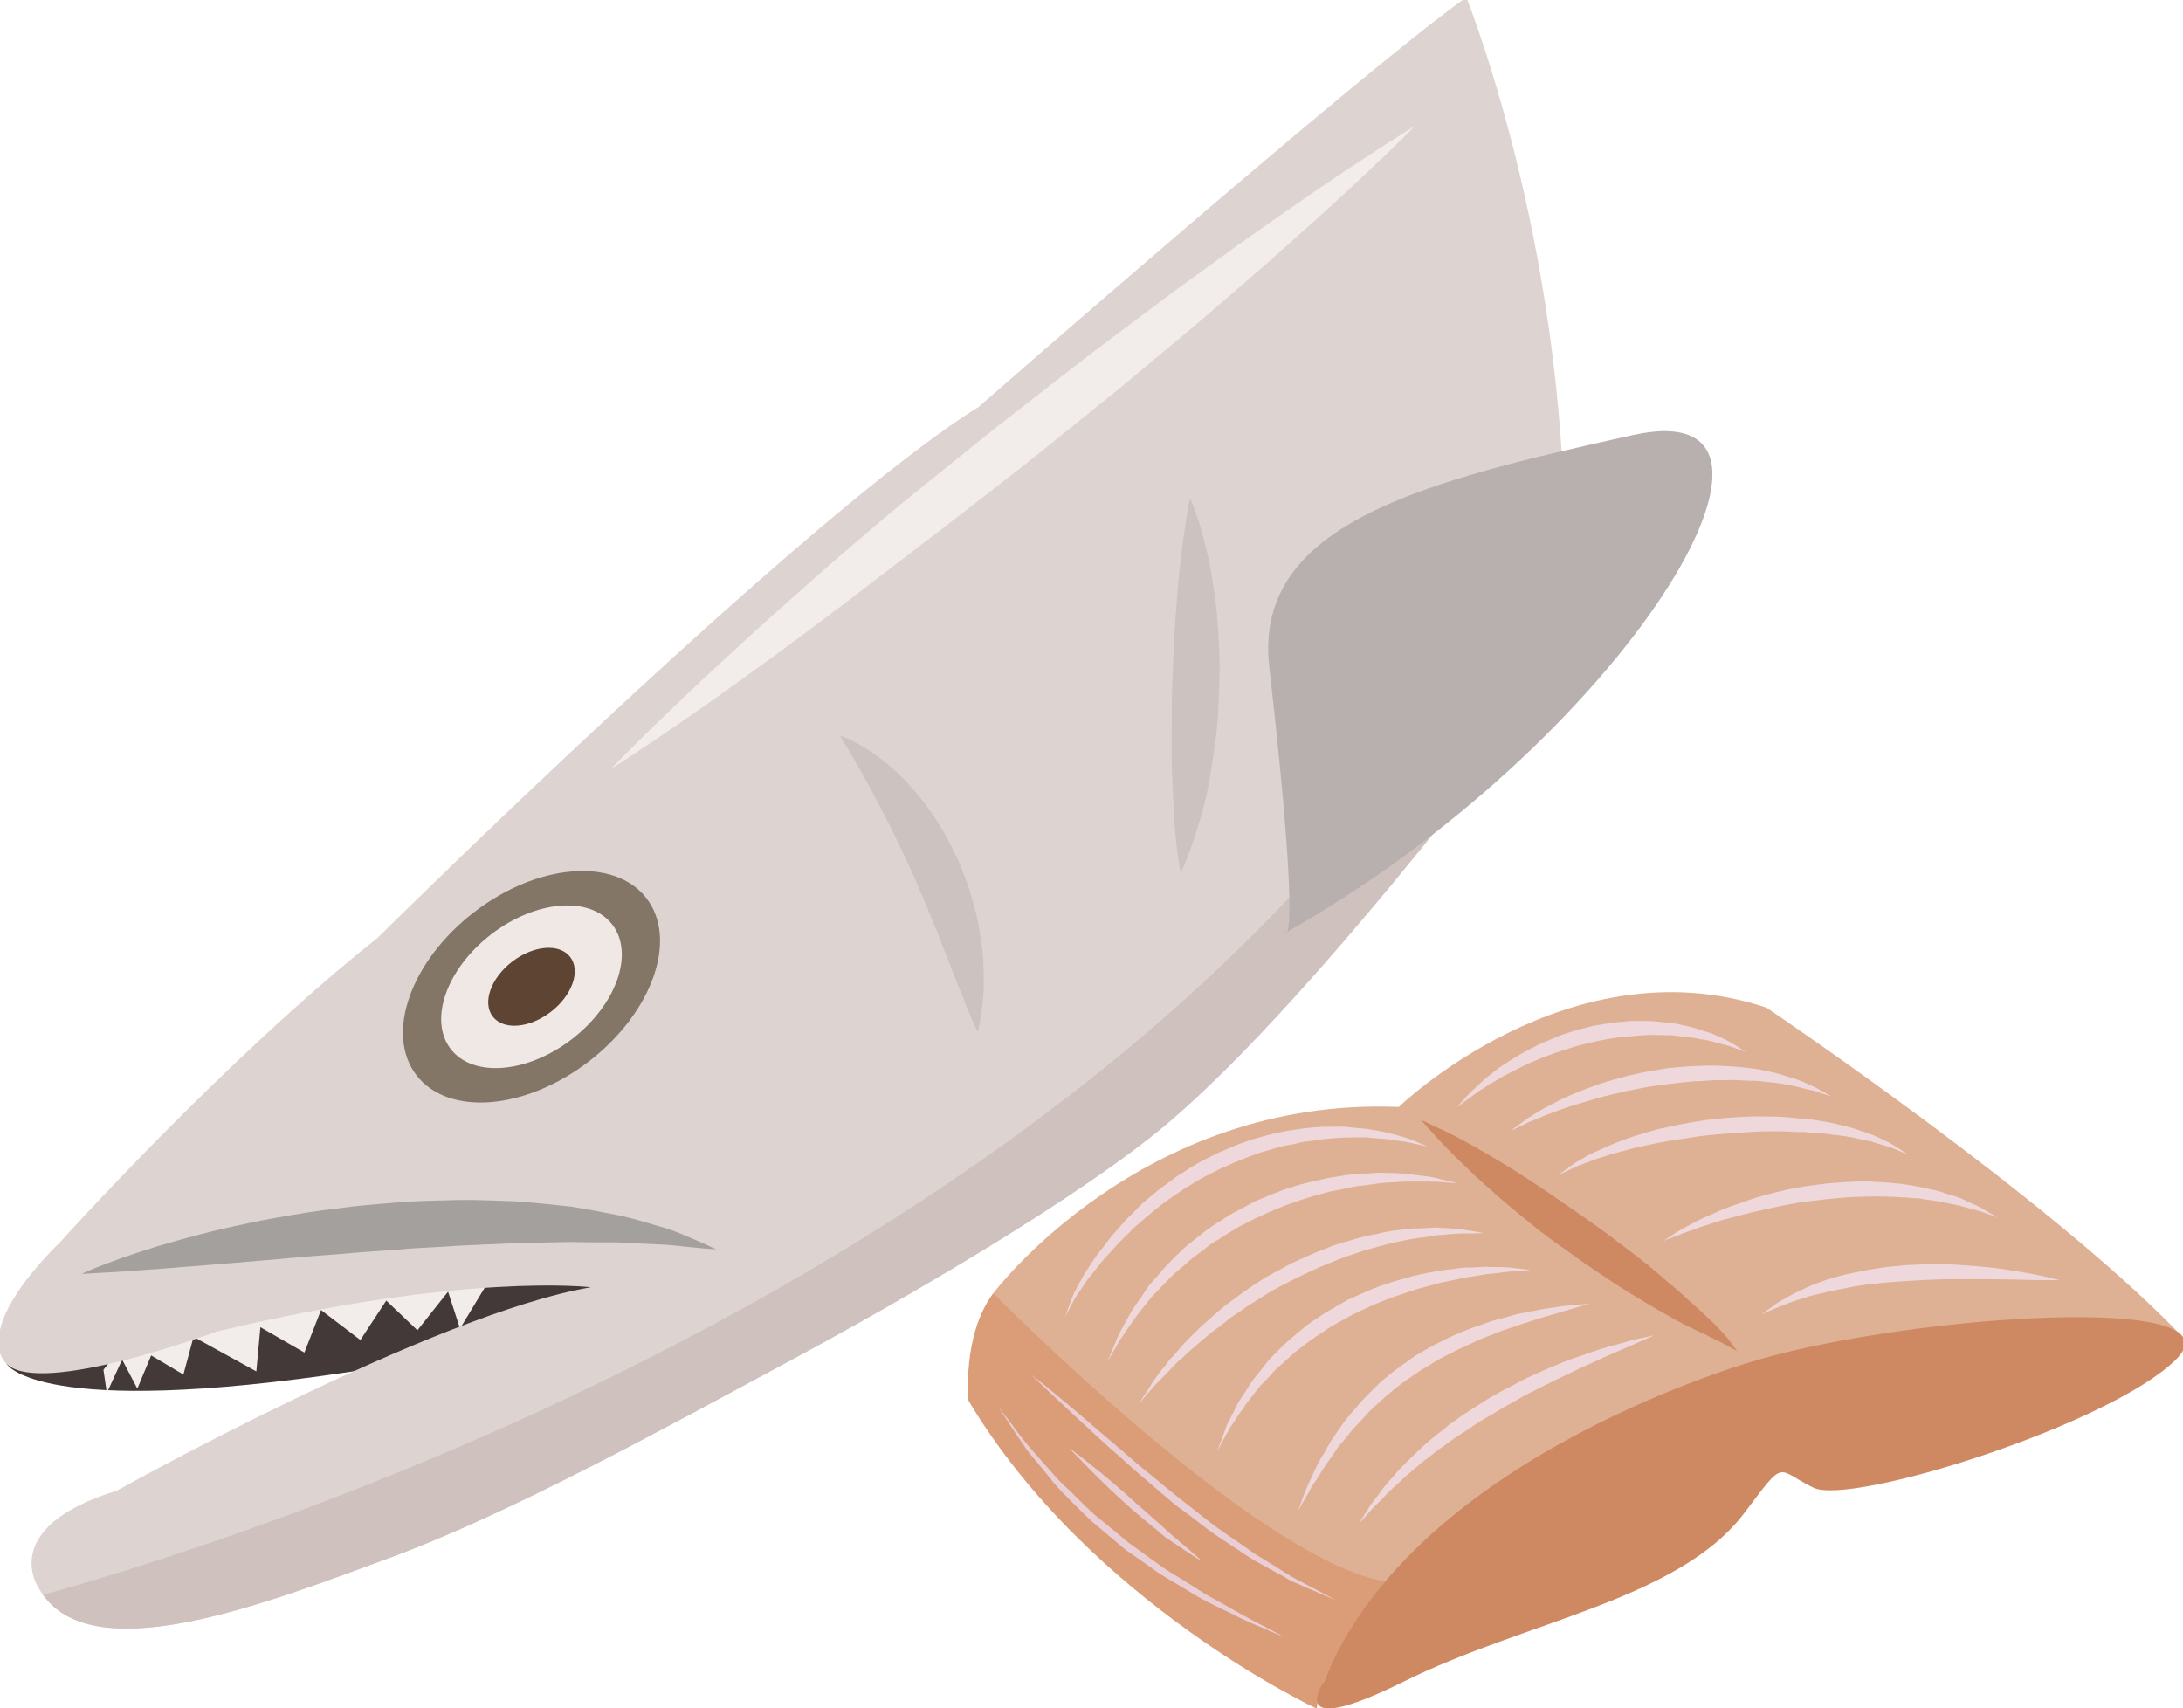
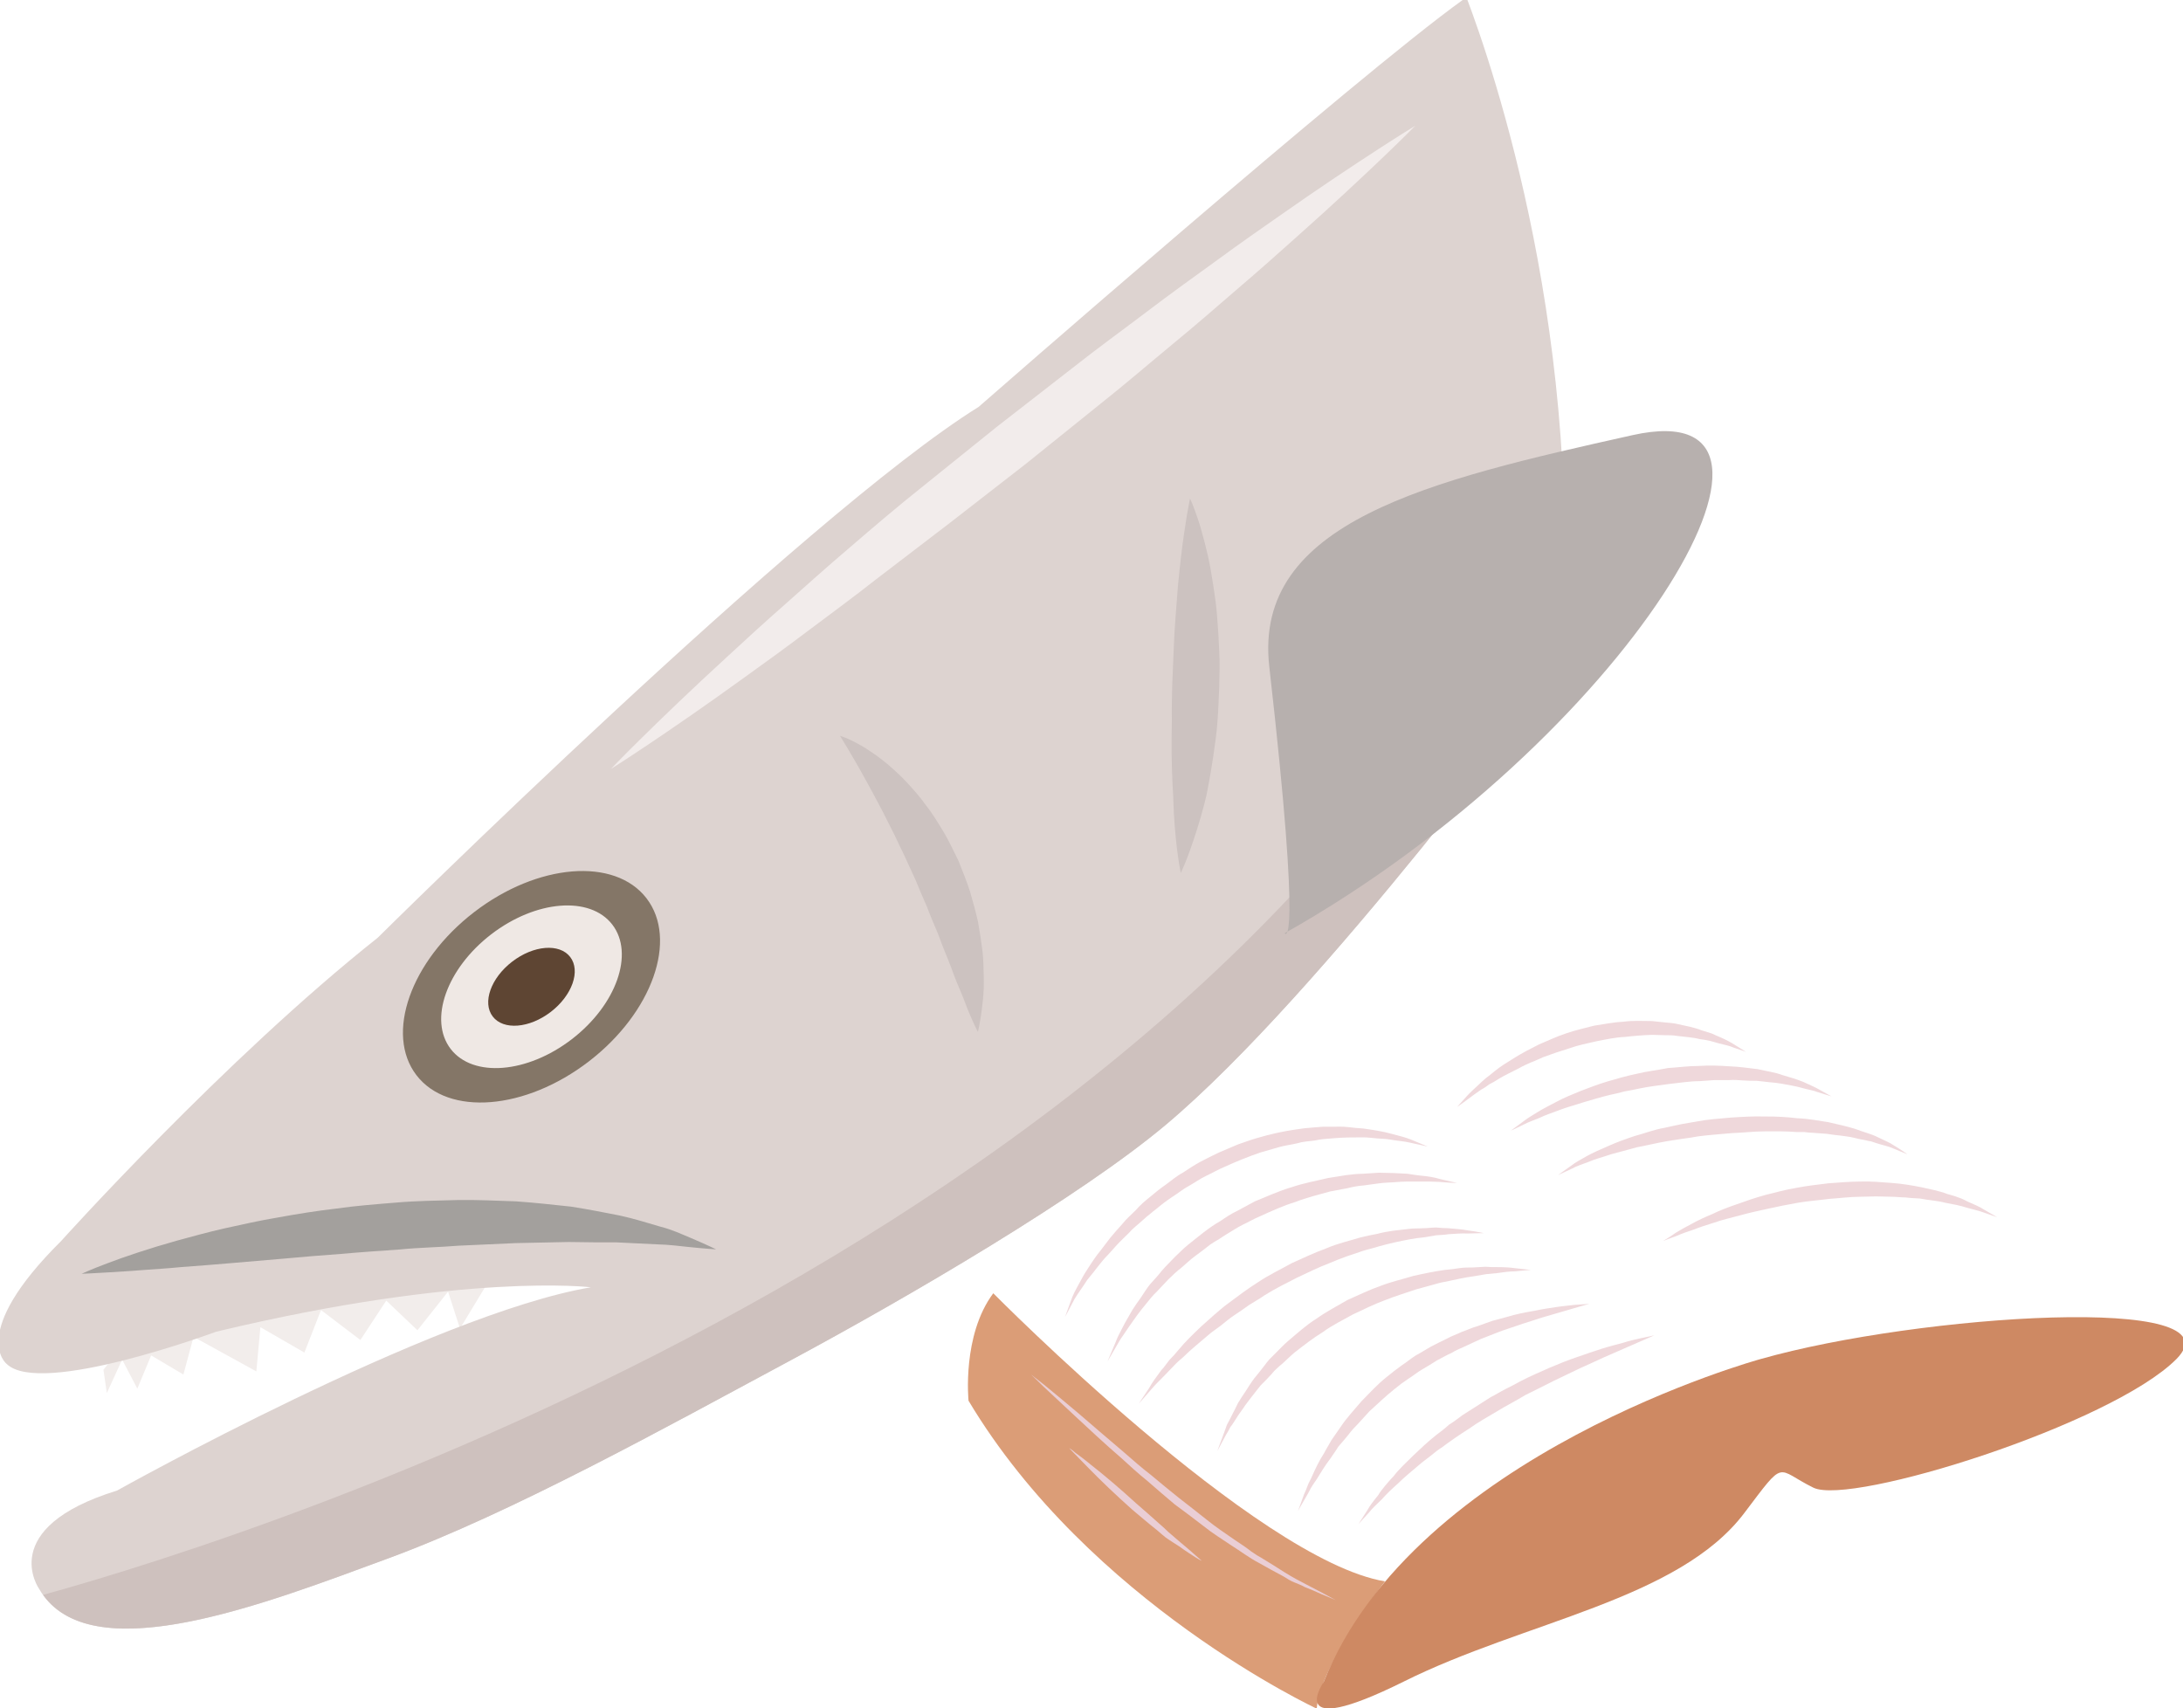
<svg xmlns="http://www.w3.org/2000/svg" xmlns:ns1="http://sodipodi.sourceforge.net/DTD/sodipodi-0.dtd" xmlns:ns2="http://www.inkscape.org/namespaces/inkscape" width="862.568mm" height="675.016mm" viewBox="0 0 862.568 675.016" version="1.1" id="svg8" ns1:docname="Hejk filet uzený.svg" ns2:version="0.92.4 (5da689c313, 2019-01-14)">
  <defs id="defs2">
    <style type="text/css" id="style2">
    .fil1 {fill:#DB9D77;fill-rule:nonzero}
    .fil16 {fill:#06001D;fill-rule:nonzero}
    .fil8 {fill:#2B1A08;fill-rule:nonzero}
    .fil5 {fill:#3A2611;fill-rule:nonzero}
    .fil19 {fill:#3D2513;fill-rule:nonzero}
    .fil17 {fill:#44291F;fill-rule:nonzero}
    .fil22 {fill:#442E1D;fill-rule:nonzero}
    .fil11 {fill:#493116;fill-rule:nonzero}
    .fil18 {fill:#49372B;fill-rule:nonzero}
    .fil12 {fill:#6D502B;fill-rule:nonzero}
    .fil13 {fill:#704F33;fill-rule:nonzero}
    .fil20 {fill:#70533A;fill-rule:nonzero}
    .fil7 {fill:#7C726B;fill-rule:nonzero}
    .fil9 {fill:#9B7F31;fill-rule:nonzero}
    .fil6 {fill:#9E9188;fill-rule:nonzero}
    .fil15 {fill:#A69186;fill-rule:nonzero}
    .fil21 {fill:#BAAEA6;fill-rule:nonzero}
    .fil10 {fill:#C1A54C;fill-rule:nonzero}
    .fil14 {fill:#CCBBB4;fill-rule:nonzero}
    .fil2 {fill:#CE8963;fill-rule:nonzero}
    .fil0 {fill:#DEB194;fill-rule:nonzero}
    .fil4 {fill:#EACED5;fill-rule:nonzero}
    .fil3 {fill:#EFD8DB;fill-rule:nonzero}
   </style>
    <style type="text/css" id="style2-6">
    .fil2 {fill:#B45E67;fill-rule:nonzero}
    .fil1 {fill:#D2ADB4;fill-rule:nonzero}
    .fil4 {fill:#EACED5;fill-rule:nonzero}
    .fil0 {fill:#EDC3C5;fill-rule:nonzero}
    .fil3 {fill:#EFD8DB;fill-rule:nonzero}
   </style>
    <style type="text/css" id="style2-7">
    .fil1 {fill:#DB9D77;fill-rule:nonzero}
    .fil12 {fill:#100F1C;fill-rule:nonzero}
    .fil23 {fill:#2E293F;fill-rule:nonzero}
    .fil11 {fill:#3F2E32;fill-rule:nonzero}
    .fil17 {fill:#494854;fill-rule:nonzero}
    .fil13 {fill:#4C454D;fill-rule:nonzero}
    .fil14 {fill:#514B60;fill-rule:nonzero}
    .fil10 {fill:#65595B;fill-rule:nonzero}
    .fil16 {fill:#6A7B93;fill-rule:nonzero}
    .fil24 {fill:#72695B;fill-rule:nonzero}
    .fil20 {fill:#8D9B9E;fill-rule:nonzero}
    .fil7 {fill:#8E8B94;fill-rule:nonzero}
    .fil21 {fill:#8E97A5;fill-rule:nonzero}
    .fil15 {fill:#B3BED0;fill-rule:nonzero}
    .fil18 {fill:#B8B5B0;fill-rule:nonzero}
    .fil8 {fill:#CAC9C4;fill-rule:nonzero}
    .fil6 {fill:#CACDD2;fill-rule:nonzero}
    .fil2 {fill:#CE8963;fill-rule:nonzero}
    .fil5 {fill:#D9DDDE;fill-rule:nonzero}
    .fil0 {fill:#DEB194;fill-rule:nonzero}
    .fil9 {fill:#E4E0DD;fill-rule:nonzero}
    .fil19 {fill:#E8E7E2;fill-rule:nonzero}
    .fil4 {fill:#EACED5;fill-rule:nonzero}
    .fil3 {fill:#EFD8DB;fill-rule:nonzero}
    .fil22 {fill:#F2EFED;fill-rule:nonzero}
   </style>
    <style type="text/css" id="style2-5">
    .fil1 {fill:#DB9D77;fill-rule:nonzero}
    .fil18 {fill:#33190E;fill-rule:nonzero}
    .fil10 {fill:#382515;fill-rule:nonzero}
    .fil9 {fill:#3D2718;fill-rule:nonzero}
    .fil16 {fill:#47362A;fill-rule:nonzero}
    .fil6 {fill:#5D3A27;fill-rule:nonzero}
    .fil7 {fill:#715236;fill-rule:nonzero}
    .fil14 {fill:#715E4F;fill-rule:nonzero}
    .fil5 {fill:#7D5B40;fill-rule:nonzero}
    .fil8 {fill:#8E7661;fill-rule:nonzero}
    .fil12 {fill:#968174;fill-rule:nonzero}
    .fil15 {fill:#B79F8F;fill-rule:nonzero}
    .fil17 {fill:#BC9F88;fill-rule:nonzero}
    .fil13 {fill:#BF7F4F;fill-rule:nonzero}
    .fil11 {fill:#C4B4A9;fill-rule:nonzero}
    .fil2 {fill:#CE8963;fill-rule:nonzero}
    .fil0 {fill:#DEB194;fill-rule:nonzero}
    .fil4 {fill:#EACED5;fill-rule:nonzero}
    .fil3 {fill:#EFD8DB;fill-rule:nonzero}
    .fil20 {fill:#382515;}
    .fil19 {fill:#B09C8B;}
   </style>
    <style type="text/css" id="style2-4">
    .fil1 {fill:#DB9D77;fill-rule:nonzero}
    .fil18 {fill:#33190E;fill-rule:nonzero}
    .fil10 {fill:#382515;fill-rule:nonzero}
    .fil9 {fill:#3D2718;fill-rule:nonzero}
    .fil16 {fill:#47362A;fill-rule:nonzero}
    .fil6 {fill:#5D3A27;fill-rule:nonzero}
    .fil7 {fill:#715236;fill-rule:nonzero}
    .fil14 {fill:#715E4F;fill-rule:nonzero}
    .fil5 {fill:#7D5B40;fill-rule:nonzero}
    .fil8 {fill:#8E7661;fill-rule:nonzero}
    .fil12 {fill:#968174;fill-rule:nonzero}
    .fil15 {fill:#B79F8F;fill-rule:nonzero}
    .fil17 {fill:#BC9F88;fill-rule:nonzero}
    .fil13 {fill:#BF7F4F;fill-rule:nonzero}
    .fil11 {fill:#C4B4A9;fill-rule:nonzero}
    .fil2 {fill:#CE8963;fill-rule:nonzero}
    .fil0 {fill:#DEB194;fill-rule:nonzero}
    .fil4 {fill:#EACED5;fill-rule:nonzero}
    .fil3 {fill:#EFD8DB;fill-rule:nonzero}
    .fil20 {fill:#382515;}
    .fil19 {fill:#B09C8B;}
   </style>
    <style type="text/css" id="style2-1">
    .fil1 {fill:#DB9D77;fill-rule:nonzero}
    .fil12 {fill:#1B1B1B;fill-rule:nonzero}
    .fil10 {fill:#282622;fill-rule:nonzero}
    .fil17 {fill:#493321;fill-rule:nonzero}
    .fil14 {fill:#493522;fill-rule:nonzero}
    .fil11 {fill:#4C3625;fill-rule:nonzero}
    .fil9 {fill:#604833;fill-rule:nonzero}
    .fil19 {fill:#63472E;fill-rule:nonzero}
    .fil13 {fill:#6D523A;fill-rule:nonzero}
    .fil18 {fill:#7F5C3C;fill-rule:nonzero}
    .fil8 {fill:#856B50;fill-rule:nonzero}
    .fil16 {fill:#8C6641;fill-rule:nonzero}
    .fil5 {fill:#9B744E;fill-rule:nonzero}
    .fil6 {fill:#A88158;fill-rule:nonzero}
    .fil7 {fill:#B88F63;fill-rule:nonzero}
    .fil15 {fill:#C1A085;fill-rule:nonzero}
    .fil2 {fill:#CE8963;fill-rule:nonzero}
    .fil0 {fill:#DEB194;fill-rule:nonzero}
    .fil4 {fill:#EACED5;fill-rule:nonzero}
    .fil3 {fill:#EFD8DB;fill-rule:nonzero}
    .fil20 {fill:#FEFEFE;}
    .fil21 {fill:#FEFEFE;}
   </style>
    <style type="text/css" id="style2-41">
    .fil1 {fill:#DB9D77;fill-rule:nonzero}
    .fil13 {fill:#231414;fill-rule:nonzero}
    .fil15 {fill:#2D0C15;fill-rule:nonzero}
    .fil12 {fill:#2D100B;fill-rule:nonzero}
    .fil9 {fill:#3D2A2A;fill-rule:nonzero}
    .fil8 {fill:#515153;fill-rule:nonzero}
    .fil17 {fill:#897E72;fill-rule:nonzero}
    .fil18 {fill:#9E9078;fill-rule:nonzero}
    .fil6 {fill:#C8C2B6;fill-rule:nonzero}
    .fil2 {fill:#CE8963;fill-rule:nonzero}
    .fil10 {fill:#D3C5BA;fill-rule:nonzero}
    .fil5 {fill:#D4CFC9;fill-rule:nonzero}
    .fil0 {fill:#DEB194;fill-rule:nonzero}
    .fil11 {fill:#E5C9C6;fill-rule:nonzero}
    .fil7 {fill:#E8E2DD;fill-rule:nonzero}
    .fil4 {fill:#EACED5;fill-rule:nonzero}
    .fil3 {fill:#EFD8DB;fill-rule:nonzero}
    .fil14 {fill:#F1C9A6;fill-rule:nonzero}
    .fil16 {fill:#ACACB7;fill-rule:nonzero;}
   </style>
    <style type="text/css" id="style2-18">
    .fil1 {fill:#DB9D77;fill-rule:nonzero}
    .fil15 {fill:#493842;fill-rule:nonzero}
    .fil12 {fill:#A34051;fill-rule:nonzero}
    .fil13 {fill:#A52F2F;fill-rule:nonzero}
    .fil14 {fill:#AF3E3E;fill-rule:nonzero}
    .fil16 {fill:#CC3636;fill-rule:nonzero}
    .fil2 {fill:#CE8963;fill-rule:nonzero}
    .fil19 {fill:#D17979;fill-rule:nonzero}
    .fil11 {fill:#D85656;fill-rule:nonzero}
    .fil17 {fill:#D86E4E;fill-rule:nonzero}
    .fil18 {fill:#DB7979;fill-rule:nonzero}
    .fil5 {fill:#DDBAB3;fill-rule:nonzero}
    .fil0 {fill:#DEB194;fill-rule:nonzero}
    .fil9 {fill:#E6AFA2;fill-rule:nonzero}
    .fil4 {fill:#EACED5;fill-rule:nonzero}
    .fil3 {fill:#EFD8DB;fill-rule:nonzero}
    .fil6 {fill:#F1D1C0;fill-rule:nonzero}
    .fil20 {fill:#F2DAD6;fill-rule:nonzero}
    .fil8 {fill:#F3B492;fill-rule:nonzero}
    .fil10 {fill:#F3D3CE;fill-rule:nonzero}
    .fil24 {fill:#F4D7CB;fill-rule:nonzero}
    .fil23 {fill:#F7E8E7;fill-rule:nonzero}
    .fil21 {fill:#F9ECEA;fill-rule:nonzero}
    .fil7 {fill:#FACBBE;fill-rule:nonzero}
    .fil22 {fill:#FCECE8;fill-rule:nonzero}
   </style>
    <style type="text/css" id="style2-2">
   
    .fil1 {fill:#DB9D77;fill-rule:nonzero}
    .fil15 {fill:#201C11;fill-rule:nonzero}
    .fil13 {fill:#3D2D0E;fill-rule:nonzero}
    .fil7 {fill:#442F1E;fill-rule:nonzero}
    .fil19 {fill:#514424;fill-rule:nonzero}
    .fil12 {fill:#544219;fill-rule:nonzero}
    .fil6 {fill:#605232;fill-rule:nonzero}
    .fil17 {fill:#756740;fill-rule:nonzero}
    .fil22 {fill:#77644D;fill-rule:nonzero}
    .fil14 {fill:#846939;fill-rule:nonzero}
    .fil21 {fill:#876348;fill-rule:nonzero}
    .fil9 {fill:#938675;fill-rule:nonzero}
    .fil5 {fill:#998C6C;fill-rule:nonzero}
    .fil16 {fill:#9B7359;fill-rule:nonzero}
    .fil8 {fill:#9E9078;fill-rule:nonzero}
    .fil10 {fill:#A7A090;fill-rule:nonzero}
    .fil11 {fill:#BCB5A4;fill-rule:nonzero}
    .fil2 {fill:#CE8963;fill-rule:nonzero}
    .fil20 {fill:#D6C5AE;fill-rule:nonzero}
    .fil0 {fill:#DEB194;fill-rule:nonzero}
    .fil18 {fill:#E2D8C3;fill-rule:nonzero}
    .fil4 {fill:#EACED5;fill-rule:nonzero}
    .fil3 {fill:#EFD8DB;fill-rule:nonzero}
   
  </style>
    <style type="text/css" id="style2-8">
   
    .fil2 {fill:#F7E7D8;fill-rule:nonzero}
    .fil1 {fill:#E7E5DB;fill-rule:nonzero}
    .fil7 {fill:black;fill-rule:nonzero}
    .fil10 {fill:#3D3633;fill-rule:nonzero}
    .fil9 {fill:#3F3936;fill-rule:nonzero}
    .fil6 {fill:#443D3A;fill-rule:nonzero}
    .fil5 {fill:#9E8F85;fill-rule:nonzero}
    .fil8 {fill:#AAA5A2;fill-rule:nonzero}
    .fil3 {fill:#B45E67;fill-rule:nonzero}
    .fil0 {fill:#EFDCCA;fill-rule:nonzero}
    .fil4 {fill:#FCF4ED;fill-rule:nonzero}
   
  </style>
    <style type="text/css" id="style2-9">
   
    .fil3 {fill:#006837;fill-rule:nonzero}
    .fil1 {fill:#74A02E;fill-rule:nonzero}
    .fil0 {fill:#C5D389;fill-rule:nonzero}
    .fil2 {fill:#CCCCCC;fill-rule:nonzero}
   
  </style>
    <style type="text/css" id="style2-3">
   
    .fil3 {fill:#231703;fill-rule:nonzero}
    .fil0 {fill:#473012;fill-rule:nonzero}
    .fil1 {fill:#4B601C;fill-rule:nonzero}
    .fil2 {fill:#CCCCCC;fill-rule:nonzero}
   
  </style>
    <style type="text/css" id="style2-27">
    .fil1 {fill:#DB9D77;fill-rule:nonzero}
    .fil16 {fill:#06001D;fill-rule:nonzero}
    .fil8 {fill:#2B1A08;fill-rule:nonzero}
    .fil5 {fill:#3A2611;fill-rule:nonzero}
    .fil19 {fill:#3D2513;fill-rule:nonzero}
    .fil17 {fill:#44291F;fill-rule:nonzero}
    .fil22 {fill:#442E1D;fill-rule:nonzero}
    .fil11 {fill:#493116;fill-rule:nonzero}
    .fil18 {fill:#49372B;fill-rule:nonzero}
    .fil12 {fill:#6D502B;fill-rule:nonzero}
    .fil13 {fill:#704F33;fill-rule:nonzero}
    .fil20 {fill:#70533A;fill-rule:nonzero}
    .fil7 {fill:#7C726B;fill-rule:nonzero}
    .fil9 {fill:#9B7F31;fill-rule:nonzero}
    .fil6 {fill:#9E9188;fill-rule:nonzero}
    .fil15 {fill:#A69186;fill-rule:nonzero}
    .fil21 {fill:#BAAEA6;fill-rule:nonzero}
    .fil10 {fill:#C1A54C;fill-rule:nonzero}
    .fil14 {fill:#CCBBB4;fill-rule:nonzero}
    .fil2 {fill:#CE8963;fill-rule:nonzero}
    .fil0 {fill:#DEB194;fill-rule:nonzero}
    .fil4 {fill:#EACED5;fill-rule:nonzero}
    .fil3 {fill:#EFD8DB;fill-rule:nonzero}
   </style>
    <style type="text/css" id="style2-6-3">
    .fil2 {fill:#B45E67;fill-rule:nonzero}
    .fil1 {fill:#D2ADB4;fill-rule:nonzero}
    .fil4 {fill:#EACED5;fill-rule:nonzero}
    .fil0 {fill:#EDC3C5;fill-rule:nonzero}
    .fil3 {fill:#EFD8DB;fill-rule:nonzero}
   </style>
    <style type="text/css" id="style2-7-9">
    .fil1 {fill:#DB9D77;fill-rule:nonzero}
    .fil12 {fill:#100F1C;fill-rule:nonzero}
    .fil23 {fill:#2E293F;fill-rule:nonzero}
    .fil11 {fill:#3F2E32;fill-rule:nonzero}
    .fil17 {fill:#494854;fill-rule:nonzero}
    .fil13 {fill:#4C454D;fill-rule:nonzero}
    .fil14 {fill:#514B60;fill-rule:nonzero}
    .fil10 {fill:#65595B;fill-rule:nonzero}
    .fil16 {fill:#6A7B93;fill-rule:nonzero}
    .fil24 {fill:#72695B;fill-rule:nonzero}
    .fil20 {fill:#8D9B9E;fill-rule:nonzero}
    .fil7 {fill:#8E8B94;fill-rule:nonzero}
    .fil21 {fill:#8E97A5;fill-rule:nonzero}
    .fil15 {fill:#B3BED0;fill-rule:nonzero}
    .fil18 {fill:#B8B5B0;fill-rule:nonzero}
    .fil8 {fill:#CAC9C4;fill-rule:nonzero}
    .fil6 {fill:#CACDD2;fill-rule:nonzero}
    .fil2 {fill:#CE8963;fill-rule:nonzero}
    .fil5 {fill:#D9DDDE;fill-rule:nonzero}
    .fil0 {fill:#DEB194;fill-rule:nonzero}
    .fil9 {fill:#E4E0DD;fill-rule:nonzero}
    .fil19 {fill:#E8E7E2;fill-rule:nonzero}
    .fil4 {fill:#EACED5;fill-rule:nonzero}
    .fil3 {fill:#EFD8DB;fill-rule:nonzero}
    .fil22 {fill:#F2EFED;fill-rule:nonzero}
   </style>
    <style type="text/css" id="style2-5-0">
    .fil1 {fill:#DB9D77;fill-rule:nonzero}
    .fil18 {fill:#33190E;fill-rule:nonzero}
    .fil10 {fill:#382515;fill-rule:nonzero}
    .fil9 {fill:#3D2718;fill-rule:nonzero}
    .fil16 {fill:#47362A;fill-rule:nonzero}
    .fil6 {fill:#5D3A27;fill-rule:nonzero}
    .fil7 {fill:#715236;fill-rule:nonzero}
    .fil14 {fill:#715E4F;fill-rule:nonzero}
    .fil5 {fill:#7D5B40;fill-rule:nonzero}
    .fil8 {fill:#8E7661;fill-rule:nonzero}
    .fil12 {fill:#968174;fill-rule:nonzero}
    .fil15 {fill:#B79F8F;fill-rule:nonzero}
    .fil17 {fill:#BC9F88;fill-rule:nonzero}
    .fil13 {fill:#BF7F4F;fill-rule:nonzero}
    .fil11 {fill:#C4B4A9;fill-rule:nonzero}
    .fil2 {fill:#CE8963;fill-rule:nonzero}
    .fil0 {fill:#DEB194;fill-rule:nonzero}
    .fil4 {fill:#EACED5;fill-rule:nonzero}
    .fil3 {fill:#EFD8DB;fill-rule:nonzero}
    .fil20 {fill:#382515;}
    .fil19 {fill:#B09C8B;}
   </style>
    <style type="text/css" id="style2-4-0">
    .fil1 {fill:#DB9D77;fill-rule:nonzero}
    .fil18 {fill:#33190E;fill-rule:nonzero}
    .fil10 {fill:#382515;fill-rule:nonzero}
    .fil9 {fill:#3D2718;fill-rule:nonzero}
    .fil16 {fill:#47362A;fill-rule:nonzero}
    .fil6 {fill:#5D3A27;fill-rule:nonzero}
    .fil7 {fill:#715236;fill-rule:nonzero}
    .fil14 {fill:#715E4F;fill-rule:nonzero}
    .fil5 {fill:#7D5B40;fill-rule:nonzero}
    .fil8 {fill:#8E7661;fill-rule:nonzero}
    .fil12 {fill:#968174;fill-rule:nonzero}
    .fil15 {fill:#B79F8F;fill-rule:nonzero}
    .fil17 {fill:#BC9F88;fill-rule:nonzero}
    .fil13 {fill:#BF7F4F;fill-rule:nonzero}
    .fil11 {fill:#C4B4A9;fill-rule:nonzero}
    .fil2 {fill:#CE8963;fill-rule:nonzero}
    .fil0 {fill:#DEB194;fill-rule:nonzero}
    .fil4 {fill:#EACED5;fill-rule:nonzero}
    .fil3 {fill:#EFD8DB;fill-rule:nonzero}
    .fil20 {fill:#382515;}
    .fil19 {fill:#B09C8B;}
   </style>
    <style type="text/css" id="style2-1-9">
    .fil1 {fill:#DB9D77;fill-rule:nonzero}
    .fil12 {fill:#1B1B1B;fill-rule:nonzero}
    .fil10 {fill:#282622;fill-rule:nonzero}
    .fil17 {fill:#493321;fill-rule:nonzero}
    .fil14 {fill:#493522;fill-rule:nonzero}
    .fil11 {fill:#4C3625;fill-rule:nonzero}
    .fil9 {fill:#604833;fill-rule:nonzero}
    .fil19 {fill:#63472E;fill-rule:nonzero}
    .fil13 {fill:#6D523A;fill-rule:nonzero}
    .fil18 {fill:#7F5C3C;fill-rule:nonzero}
    .fil8 {fill:#856B50;fill-rule:nonzero}
    .fil16 {fill:#8C6641;fill-rule:nonzero}
    .fil5 {fill:#9B744E;fill-rule:nonzero}
    .fil6 {fill:#A88158;fill-rule:nonzero}
    .fil7 {fill:#B88F63;fill-rule:nonzero}
    .fil15 {fill:#C1A085;fill-rule:nonzero}
    .fil2 {fill:#CE8963;fill-rule:nonzero}
    .fil0 {fill:#DEB194;fill-rule:nonzero}
    .fil4 {fill:#EACED5;fill-rule:nonzero}
    .fil3 {fill:#EFD8DB;fill-rule:nonzero}
    .fil20 {fill:#FEFEFE;}
    .fil21 {fill:#FEFEFE;}
   </style>
    <style type="text/css" id="style2-41-0">
    .fil1 {fill:#DB9D77;fill-rule:nonzero}
    .fil13 {fill:#231414;fill-rule:nonzero}
    .fil15 {fill:#2D0C15;fill-rule:nonzero}
    .fil12 {fill:#2D100B;fill-rule:nonzero}
    .fil9 {fill:#3D2A2A;fill-rule:nonzero}
    .fil8 {fill:#515153;fill-rule:nonzero}
    .fil17 {fill:#897E72;fill-rule:nonzero}
    .fil18 {fill:#9E9078;fill-rule:nonzero}
    .fil6 {fill:#C8C2B6;fill-rule:nonzero}
    .fil2 {fill:#CE8963;fill-rule:nonzero}
    .fil10 {fill:#D3C5BA;fill-rule:nonzero}
    .fil5 {fill:#D4CFC9;fill-rule:nonzero}
    .fil0 {fill:#DEB194;fill-rule:nonzero}
    .fil11 {fill:#E5C9C6;fill-rule:nonzero}
    .fil7 {fill:#E8E2DD;fill-rule:nonzero}
    .fil4 {fill:#EACED5;fill-rule:nonzero}
    .fil3 {fill:#EFD8DB;fill-rule:nonzero}
    .fil14 {fill:#F1C9A6;fill-rule:nonzero}
    .fil16 {fill:#ACACB7;fill-rule:nonzero;}
   </style>
    <style type="text/css" id="style2-18-7">
    .fil1 {fill:#DB9D77;fill-rule:nonzero}
    .fil15 {fill:#493842;fill-rule:nonzero}
    .fil12 {fill:#A34051;fill-rule:nonzero}
    .fil13 {fill:#A52F2F;fill-rule:nonzero}
    .fil14 {fill:#AF3E3E;fill-rule:nonzero}
    .fil16 {fill:#CC3636;fill-rule:nonzero}
    .fil2 {fill:#CE8963;fill-rule:nonzero}
    .fil19 {fill:#D17979;fill-rule:nonzero}
    .fil11 {fill:#D85656;fill-rule:nonzero}
    .fil17 {fill:#D86E4E;fill-rule:nonzero}
    .fil18 {fill:#DB7979;fill-rule:nonzero}
    .fil5 {fill:#DDBAB3;fill-rule:nonzero}
    .fil0 {fill:#DEB194;fill-rule:nonzero}
    .fil9 {fill:#E6AFA2;fill-rule:nonzero}
    .fil4 {fill:#EACED5;fill-rule:nonzero}
    .fil3 {fill:#EFD8DB;fill-rule:nonzero}
    .fil6 {fill:#F1D1C0;fill-rule:nonzero}
    .fil20 {fill:#F2DAD6;fill-rule:nonzero}
    .fil8 {fill:#F3B492;fill-rule:nonzero}
    .fil10 {fill:#F3D3CE;fill-rule:nonzero}
    .fil24 {fill:#F4D7CB;fill-rule:nonzero}
    .fil23 {fill:#F7E8E7;fill-rule:nonzero}
    .fil21 {fill:#F9ECEA;fill-rule:nonzero}
    .fil7 {fill:#FACBBE;fill-rule:nonzero}
    .fil22 {fill:#FCECE8;fill-rule:nonzero}
   </style>
    <style type="text/css" id="style2-47">
   
    .fil1 {fill:#DB9D77;fill-rule:nonzero}
    .fil10 {fill:#636363;fill-rule:nonzero}
    .fil11 {fill:#A3A1A0;fill-rule:nonzero}
    .fil5 {fill:#BCA696;fill-rule:nonzero}
    .fil7 {fill:#BCBCBC;fill-rule:nonzero}
    .fil2 {fill:#CE8963;fill-rule:nonzero}
    .fil9 {fill:#CEBBAE;fill-rule:nonzero}
    .fil6 {fill:#D6C0B2;fill-rule:nonzero}
    .fil0 {fill:#DEB194;fill-rule:nonzero}
    .fil12 {fill:#E2D1C7;fill-rule:nonzero}
    .fil8 {fill:#E5E5E5;fill-rule:nonzero}
    .fil4 {fill:#EACED5;fill-rule:nonzero}
    .fil3 {fill:#EFD8DB;fill-rule:nonzero}
   
  </style>
  </defs>
  <ns1:namedview id="base" pagecolor="#ffffff" bordercolor="#666666" borderopacity="1.0" ns2:pageopacity="0.0" ns2:pageshadow="2" ns2:zoom="0.12374369" ns2:cx="1319.9195" ns2:cy="1331.2756" ns2:document-units="mm" ns2:current-layer="layer1-4" showgrid="false" ns2:window-width="1920" ns2:window-height="1001" ns2:window-x="-9" ns2:window-y="-9" ns2:window-maximized="1" />
  <g ns2:label="Vrstva 1" ns2:groupmode="layer" id="layer1" transform="translate(398.993,536.806)">
    <g ns2:label="Vrstva 1" ns2:groupmode="layer" transform="matrix(0.265,0,0,0.265,-26.46,144.202)" id="layer1-8">
      <g transform="matrix(0.265,0,0,0.265,-1480.8,-3731.8)" id="Vrstva_x0020_1">
</g>
      <g transform="matrix(0.265,0,0,0.265,-1894.04,-3786.67)" id="Vrstva_x0020_1-5">
</g>
      <g transform="translate(-10151.155,-16251.346)" id="Vrstva_x0020_1-59">
        <g id="g3702" transform="matrix(16.71,0,0,-16.71,8755.28,15715.111)">
-           <path d="M 0,0 C 0,0 2.669,-4.945 30.99,-0.658 L 53.432,5.157 57.352,19.613 22.165,18.411 4.08,1.649 Z" style="fill:#423938;fill-opacity:1;fill-rule:nonzero;stroke:none" id="path3704" ns2:connector-curvature="0" />
-         </g>
+           </g>
        <g id="g3706" transform="matrix(16.71,0,0,-16.71,8899.616,15723.846)">
          <path d="m 0,0 0.301,-2.078 1.368,2.982 1.354,-2.59 1.234,2.964 2.877,-1.705 0.906,3.363 5.602,-3.084 0.363,3.946 3.925,-2.265 1.483,3.794 3.514,-2.673 2.307,3.516 2.783,-2.647 2.733,3.446 1.066,-3.294 2.68,4.432 L 21.313,7.326 3.846,4.799 Z" style="fill:#f2edeb;fill-opacity:1;fill-rule:nonzero;stroke:none" id="path3708" ns2:connector-curvature="0" />
        </g>
        <g id="g3710" transform="matrix(16.71,0,0,-16.71,10926.252,13681.532)">
          <path d="m 0,0 c -9.293,-6.648 -43.19,-36.306 -43.19,-36.306 -15.573,-9.678 -53.615,-47.362 -53.615,-47.362 -13.64,-10.813 -28.261,-27.074 -28.261,-27.074 -8.349,-8.279 -4.855,-10.956 -4.855,-10.956 3.011,-2.959 18.689,2.869 18.689,2.869 22.212,5.335 33.44,3.966 33.44,3.966 -14.15,-2.401 -42.286,-18.142 -42.286,-18.142 -10.832,-3.337 -6.938,-8.782 -6.938,-8.782 4.346,-7.506 20.073,-1.34 31.152,2.737 11.079,4.078 24.824,11.726 35.653,17.536 10.828,5.811 26.096,14.747 33.716,21.145 13.94,11.702 35.15,40.554 35.15,40.554 C 11.158,-30.62 2.679,-5.913 0.338,0.244 0.223,0.162 0.121,0.086 0,0" style="fill:#ddd3d0;fill-opacity:1;fill-rule:nonzero;stroke:none" id="path3712" ns2:connector-curvature="0" />
        </g>
        <g id="g3714" transform="matrix(16.71,0,0,-16.71,9709.338,15020.863)">
          <path d="m 0,0 c 2.828,-3.676 0.528,-10.191 -5.139,-14.553 -5.668,-4.362 -12.555,-4.916 -15.384,-1.24 -2.829,3.676 -0.529,10.191 5.138,14.553 C -9.716,3.121 -2.83,3.677 0,0" style="fill:#847667;fill-opacity:1;fill-rule:nonzero;stroke:none" id="path3716" ns2:connector-curvature="0" />
        </g>
        <g id="g3718" transform="matrix(16.71,0,0,-16.71,9658.344,15060.102)">
          <path d="m 0,0 c 1.987,-2.582 0.371,-7.16 -3.61,-10.225 -3.983,-3.064 -8.823,-3.455 -10.811,-0.873 -1.986,2.584 -0.37,7.162 3.611,10.227 C -6.826,2.193 -1.987,2.583 0,0" style="fill:#efe8e4;fill-opacity:1;fill-rule:nonzero;stroke:none" id="path3720" ns2:connector-curvature="0" />
        </g>
        <g id="g3722" transform="matrix(16.71,0,0,-16.71,9595.569,15108.402)">
          <path d="m 0,0 c 0.952,-1.236 0.178,-3.429 -1.729,-4.898 -1.909,-1.468 -4.226,-1.656 -5.18,-0.418 -0.953,1.236 -0.178,3.432 1.73,4.899 C -3.271,1.051 -0.952,1.238 0,0" style="fill:#5e4533;fill-opacity:1;fill-rule:nonzero;stroke:none" id="path3724" ns2:connector-curvature="0" />
        </g>
        <g id="g3726" transform="matrix(16.71,0,0,-16.71,10519.762,14424.895)">
          <path d="m 0,0 c 0,0 0.245,-0.497 0.551,-1.394 0.147,-0.447 0.36,-0.998 0.511,-1.628 0.175,-0.633 0.369,-1.347 0.545,-2.132 0.178,-0.785 0.317,-1.639 0.46,-2.544 0.134,-0.906 0.288,-1.865 0.352,-2.856 0.081,-0.991 0.149,-2.018 0.186,-3.063 0.067,-1.045 0.017,-2.105 10e-4,-3.165 -0.043,-1.06 -0.082,-2.12 -0.161,-3.16 -0.07,-1.043 -0.233,-2.063 -0.37,-3.049 -0.144,-0.986 -0.31,-1.935 -0.481,-2.833 -0.158,-0.899 -0.399,-1.738 -0.613,-2.511 -0.448,-1.545 -0.885,-2.816 -1.225,-3.699 -0.34,-0.883 -0.579,-1.377 -0.579,-1.377 0,0 -0.124,0.546 -0.251,1.482 -0.135,0.939 -0.276,2.267 -0.367,3.841 -0.043,0.788 -0.051,1.633 -0.117,2.532 -0.044,0.898 -0.077,1.84 -0.084,2.813 -0.014,0.972 0.011,1.972 0.019,2.99 -0.017,1.018 0.012,2.051 0.033,3.083 0.042,1.031 0.085,2.063 0.128,3.079 0.032,1.016 0.092,2.018 0.168,2.987 0.075,0.972 0.147,1.911 0.215,2.8 0.075,0.894 0.185,1.741 0.267,2.523 0.174,1.566 0.388,2.884 0.536,3.809 C -0.116,-0.543 0,0 0,0" style="fill:#ccc2c0;fill-opacity:1;fill-rule:nonzero;stroke:none" id="path3728" ns2:connector-curvature="0" />
        </g>
        <g id="g3730" transform="matrix(16.71,0,0,-16.71,9997.798,14778.586)">
          <path d="m 0,0 c 0,0 0.481,-0.137 1.258,-0.527 0.372,-0.207 0.855,-0.443 1.34,-0.79 0.508,-0.324 1.053,-0.726 1.626,-1.195 0.556,-0.481 1.16,-1.016 1.732,-1.635 0.578,-0.619 1.17,-1.29 1.707,-2.038 0.576,-0.726 1.068,-1.54 1.57,-2.369 0.503,-0.829 0.903,-1.727 1.346,-2.605 0.354,-0.913 0.733,-1.819 1.026,-2.736 0.274,-0.922 0.518,-1.839 0.719,-2.73 0.161,-0.902 0.288,-1.775 0.396,-2.603 0.093,-0.83 0.092,-1.626 0.111,-2.353 0.046,-1.453 -0.151,-2.676 -0.269,-3.518 -0.13,-0.843 -0.253,-1.323 -0.253,-1.323 0,0 -0.242,0.447 -0.578,1.224 -0.164,0.387 -0.376,0.854 -0.568,1.391 -0.185,0.538 -0.468,1.129 -0.725,1.775 -0.266,0.642 -0.498,1.348 -0.795,2.074 -0.302,0.724 -0.605,1.485 -0.89,2.277 -0.324,0.777 -0.672,1.569 -0.975,2.39 -0.353,0.802 -0.703,1.617 -1.04,2.437 -0.369,0.802 -0.737,1.607 -1.1,2.399 C 5.243,-9.68 4.907,-8.884 4.514,-8.152 4.148,-7.399 3.771,-6.687 3.412,-6.001 3.06,-5.311 2.692,-4.677 2.368,-4.069 2.027,-3.48 1.736,-2.907 1.444,-2.423 1.155,-1.927 0.903,-1.494 0.694,-1.139 0.468,-0.796 0.312,-0.487 0.187,-0.304 0.065,-0.105 0,0 0,0" style="fill:#ccc2c0;fill-opacity:1;fill-rule:nonzero;stroke:none" id="path3732" ns2:connector-curvature="0" />
        </g>
        <g id="g3734" transform="matrix(16.71,0,0,-16.71,8867.095,15580.776)">
          <path d="m 0,0 c 0,0 0.824,0.389 2.31,0.943 1.483,0.565 3.624,1.296 6.233,2.026 1.307,0.355 2.722,0.748 4.237,1.091 1.512,0.33 3.11,0.697 4.782,0.973 1.665,0.305 3.394,0.582 5.165,0.787 1.761,0.253 3.569,0.389 5.374,0.537 1.804,0.157 3.628,0.171 5.41,0.223 1.787,0.034 3.553,-0.064 5.255,-0.117 1.706,-0.119 3.352,-0.305 4.907,-0.471 1.555,-0.242 3.015,-0.534 4.353,-0.796 1.34,-0.292 2.548,-0.684 3.613,-0.991 1.072,-0.267 1.964,-0.699 2.701,-1.001 1.47,-0.625 2.274,-1.022 2.274,-1.022 0,0 -0.924,0.049 -2.479,0.212 -0.781,0.078 -1.708,0.21 -2.798,0.233 C 50.261,2.679 49.048,2.739 47.725,2.804 46.397,2.799 44.968,2.809 43.464,2.837 41.954,2.806 40.361,2.771 38.715,2.738 37.068,2.663 35.366,2.586 33.639,2.508 31.909,2.365 30.152,2.347 28.396,2.17 26.638,2.048 24.878,1.93 23.146,1.774 22.277,1.707 21.418,1.641 20.567,1.575 19.718,1.499 18.876,1.425 18.049,1.354 14.737,1.08 11.642,0.791 8.967,0.606 7.638,0.47 6.403,0.412 5.315,0.323 4.229,0.229 3.271,0.189 2.485,0.132 0.911,0.035 0,0 0,0" style="fill:#a3a09d;fill-opacity:1;fill-rule:nonzero;stroke:none" id="path3736" ns2:connector-curvature="0" />
        </g>
        <g id="g3738" transform="matrix(16.71,0,0,-16.71,11070.877,14681.046)">
          <path d="m 0,0 c 0.489,5.716 0.552,11.254 0.328,16.521 -27.362,-65.351 -115.218,-93.364 -135.653,-99.016 4.776,-6.673 19.998,-0.716 30.805,3.261 11.08,4.078 24.825,11.725 35.654,17.536 10.828,5.81 26.095,14.747 33.716,21.144 C -21.21,-28.852 0,0 0,0" style="fill:#cec1be;fill-opacity:1;fill-rule:nonzero;stroke:none" id="path3740" ns2:connector-curvature="0" />
        </g>
        <g id="g3742" transform="matrix(16.71,0,0,-16.71,10660.803,15073.048)">
          <path d="M 0,0 C 0,0 1.604,-2.368 -1.368,23.795 -2.836,36.718 12.896,40.41 31.053,44.45 49.208,48.492 30.407,17.129 0,0" style="fill:#b7b0ae;fill-opacity:1;fill-rule:nonzero;stroke:none" id="path3744" ns2:connector-curvature="0" />
        </g>
        <g id="g3746" transform="matrix(16.71,0,0,-16.71,9656.326,14827.989)">
          <path d="m 0,0 c 0,0 0.997,1.049 2.796,2.817 1.799,1.769 4.39,4.274 7.571,7.187 1.587,1.463 3.305,3.048 5.162,4.676 1.846,1.638 3.781,3.384 5.836,5.125 2.04,1.756 4.156,3.567 6.371,5.329 2.203,1.774 4.444,3.577 6.683,5.381 2.269,1.765 4.538,3.529 6.773,5.267 2.22,1.756 4.481,3.386 6.627,5.015 2.147,1.633 4.266,3.15 6.268,4.599 1.993,1.462 3.91,2.802 5.681,4.034 3.532,2.479 6.534,4.465 8.649,5.836 2.112,1.375 3.351,2.12 3.351,2.12 0,0 -1.015,-1.036 -2.842,-2.782 -1.829,-1.745 -4.454,-4.214 -7.681,-7.08 -1.605,-1.44 -3.35,-2.996 -5.227,-4.596 C 54.15,41.314 52.188,39.604 50.11,37.896 48.035,36.185 45.932,34.362 43.717,32.61 41.519,30.84 39.283,29.042 37.049,27.243 34.784,25.482 32.518,23.723 30.289,21.989 28.045,20.272 25.836,18.582 23.698,16.947 21.58,15.284 19.48,13.74 17.504,12.261 15.535,10.77 13.638,9.405 11.885,8.145 8.392,5.614 5.417,3.58 3.322,2.173 1.227,0.767 0,0 0,0" style="fill:#f2eceb;fill-opacity:1;fill-rule:nonzero;stroke:none" id="path3748" ns2:connector-curvature="0" />
        </g>
        <g ns2:label="Vrstva 1" ns2:groupmode="layer" transform="matrix(1.757,0,0,1.757,11138.221,16186.516)" id="layer1-4">
          <g transform="matrix(0.265,0,0,0.265,-1480.8,-3731.8)" id="Vrstva_x0020_1-8">
</g>
          <g transform="matrix(0.265,0,0,0.265,-1894.04,-3786.67)" id="Vrstva_x0020_1-5-2">
</g>
          <g transform="matrix(0.3,0,0,0.3,-2953.765,-5128.842)" id="Vrstva_x0020_1-3">
            <g id="_640124048">
-               <path d="m 8116,16002 c 0,0 418,-557 1147,-527 0,0 482,-467 1040,-281 0,0 792,533 1166,920 0,0 -614,207 -640,200 -26,-8 -570,171 -570,171 0,0 -698,334 -730,334 -31,0 -418,163 -469,140 -50,-22 -462,-369 -462,-369 l -336,-328 z" style="fill:#deb194;fill-rule:nonzero" id="path7" class="fil0" ns2:connector-curvature="0" />
              <path d="m 9031,17177 c 0,0 -643,-299 -985,-871 0,0 -19,-185 70,-304 0,0 746,755 1108,815 0,0 -183,235 -193,360 z" style="fill:#db9d77;fill-rule:nonzero" id="path9" class="fil1" ns2:connector-curvature="0" />
              <path d="m 10287,16188 c 0,0 -979,267 -1236,913 0,0 -118,170 225,0 342,-171 779,-231 965,-478 118,-156 87,-124 195,-71 107,52 843,-179 1027,-364 184,-186 -729,-127 -1176,0 z" style="fill:#ce8963;fill-rule:nonzero" id="path11" class="fil2" ns2:connector-curvature="0" />
-               <path d="m 9327,15512 c 0,0 16,7 42,20 28,12 66,31 111,57 45,25 96,56 150,91 27,18 55,36 83,56 28,19 56,38 84,58 28,20 57,40 83,61 28,20 54,41 80,61 25,20 49,41 72,61 12,9 22,19 33,28 11,10 21,20 32,29 19,17 37,34 53,49 15,15 29,30 39,41 21,26 31,42 31,42 0,0 -16,-9 -41,-23 -14,-7 -30,-14 -48,-24 -19,-8 -40,-19 -63,-30 -11,-6 -23,-12 -35,-19 -12,-7 -24,-14 -37,-21 -26,-15 -52,-31 -80,-48 -27,-17 -56,-35 -83,-54 -29,-19 -57,-38 -85,-59 -29,-20 -57,-40 -84,-61 -27,-21 -53,-43 -79,-64 -50,-42 -96,-83 -134,-120 -39,-37 -70,-70 -91,-93 -21,-23 -33,-38 -33,-38 z" style="fill:#ce8963;fill-rule:nonzero" id="path13" class="fil2" ns2:connector-curvature="0" />
              <path d="m 9345,15587 c 0,0 -18,-4 -50,-11 -16,-4 -36,-5 -58,-9 -11,-2 -23,-2 -35,-3 -13,-1 -26,-3 -40,-3 -28,0 -58,0 -89,3 -8,1 -16,1 -24,2 -8,1 -16,2 -24,4 -17,2 -34,3 -50,8 -17,4 -35,6 -52,11 -17,5 -34,10 -52,15 -17,6 -34,12 -51,19 -17,7 -34,14 -51,22 -17,7 -34,17 -51,25 -17,8 -32,19 -48,28 -17,9 -31,21 -47,31 -15,10 -30,21 -44,33 -7,5 -14,11 -21,17 -7,5 -13,11 -20,17 -13,12 -27,22 -38,35 -12,12 -24,23 -35,35 -11,12 -21,24 -32,35 -10,11 -18,22 -27,33 -8,11 -17,21 -24,30 -14,22 -27,39 -36,54 -17,33 -27,51 -27,51 0,0 7,-20 20,-55 7,-18 19,-37 31,-60 6,-11 14,-22 22,-35 8,-12 16,-24 26,-36 9,-12 19,-25 29,-38 11,-13 22,-26 34,-39 11,-14 24,-25 38,-39 12,-14 26,-26 41,-38 14,-12 29,-24 45,-35 15,-11 30,-24 47,-33 17,-11 33,-22 50,-31 17,-9 35,-18 52,-26 18,-8 36,-15 54,-23 18,-6 36,-13 54,-18 37,-11 73,-19 108,-24 18,-3 35,-5 52,-6 9,-1 17,-1 25,-2 9,0 17,0 25,0 16,0 32,-1 48,1 15,2 29,3 43,4 28,4 54,8 76,14 23,6 43,11 58,17 31,13 48,20 48,20 z" style="fill:#efd8db;fill-rule:nonzero" id="path15" class="fil3" ns2:connector-curvature="0" />
              <path d="m 9428,15690 c 0,0 -18,0 -50,-3 -15,-1 -34,-1 -56,-1 -11,0 -23,0 -35,0 -12,0 -24,1 -38,2 -13,1 -27,1 -41,3 -15,2 -29,4 -44,6 -15,1 -31,4 -47,8 -16,3 -32,6 -48,9 -32,9 -66,17 -99,30 -33,10 -66,25 -99,40 -17,7 -32,16 -49,24 -16,8 -31,18 -46,27 -8,5 -16,10 -23,15 -8,4 -15,9 -23,14 -14,11 -28,22 -42,32 -14,10 -27,23 -39,33 -14,11 -26,22 -38,34 -11,12 -22,23 -32,34 -12,11 -21,23 -30,34 -9,11 -18,22 -26,33 -8,11 -15,21 -22,31 -7,10 -13,19 -19,28 -6,8 -11,17 -15,24 -18,31 -28,48 -28,48 0,0 8,-19 22,-52 3,-8 7,-18 12,-27 5,-10 10,-20 16,-31 6,-11 13,-22 20,-35 7,-11 15,-23 24,-35 9,-13 17,-27 27,-39 11,-12 22,-24 33,-38 11,-13 24,-25 36,-38 13,-12 25,-25 39,-36 29,-23 58,-48 90,-66 16,-11 31,-21 48,-29 17,-9 33,-18 50,-27 35,-14 69,-30 104,-40 35,-12 70,-18 103,-26 17,-3 34,-5 50,-8 17,-2 32,-4 48,-4 15,-1 31,-2 46,-3 14,0 29,1 42,1 14,1 26,1 39,2 13,2 24,4 35,5 22,2 41,5 57,10 30,7 48,11 48,11 z" style="fill:#efd8db;fill-rule:nonzero" id="path17" class="fil3" ns2:connector-curvature="0" />
              <path d="m 9504,15832 c 0,0 -17,0 -47,1 -16,-1 -34,1 -54,2 -11,2 -22,2 -34,3 -11,2 -23,4 -36,6 -25,2 -53,8 -81,14 -14,3 -29,7 -44,11 -15,5 -30,8 -46,13 -30,10 -61,20 -93,34 -32,12 -62,27 -94,42 -31,16 -62,31 -92,50 -14,10 -29,18 -43,27 -14,10 -28,20 -42,29 -14,9 -26,20 -39,30 -13,10 -26,18 -38,29 -23,20 -46,38 -66,58 -9,8 -20,17 -28,26 -9,9 -17,18 -25,26 -16,16 -30,30 -40,42 -22,25 -34,39 -34,39 0,0 10,-16 29,-44 8,-15 20,-31 34,-50 8,-8 15,-19 23,-29 9,-9 18,-19 27,-30 18,-22 40,-43 63,-65 12,-11 24,-21 37,-33 12,-10 25,-22 39,-32 28,-21 56,-42 86,-61 30,-20 62,-35 94,-53 33,-15 65,-30 98,-42 32,-14 65,-21 97,-31 16,-4 31,-7 47,-10 15,-4 31,-7 46,-9 15,-2 29,-3 43,-5 14,-2 27,-1 41,-2 13,0 25,-2 37,-2 12,1 23,2 34,2 21,2 39,3 54,6 30,4 47,8 47,8 z" style="fill:#efd8db;fill-rule:nonzero" id="path19" class="fil3" ns2:connector-curvature="0" />
              <path d="m 9637,15936 c 0,0 -16,1 -45,4 -14,0 -31,2 -51,5 -10,1 -21,2 -31,3 -12,2 -23,4 -35,6 -24,3 -50,9 -78,15 -13,2 -28,6 -41,10 -14,4 -29,8 -44,12 -29,10 -59,19 -89,31 -30,11 -60,26 -90,40 -28,16 -58,30 -85,50 -28,17 -53,37 -79,57 -12,10 -23,21 -34,31 -6,5 -12,10 -17,15 -6,5 -11,11 -16,17 -10,11 -20,21 -30,31 -9,11 -17,22 -26,33 -7,10 -16,20 -22,30 -7,10 -14,19 -20,29 -6,9 -11,18 -17,25 -4,8 -9,17 -13,23 -15,28 -24,45 -24,45 0,0 6,-18 18,-49 3,-8 6,-16 9,-25 5,-9 10,-19 15,-29 5,-10 11,-21 16,-32 7,-12 14,-22 22,-34 7,-11 15,-24 24,-36 9,-11 19,-23 28,-35 5,-7 10,-13 15,-19 6,-6 12,-12 17,-17 12,-12 23,-24 36,-35 25,-21 51,-45 80,-63 28,-20 59,-36 88,-53 32,-14 62,-29 94,-40 31,-12 63,-19 92,-28 31,-7 61,-13 89,-17 14,-1 28,-3 41,-5 14,-2 26,-2 39,-2 12,-1 24,-1 35,-2 12,1 22,1 33,1 20,0 37,1 51,3 29,3 45,5 45,5 z" style="fill:#efd8db;fill-rule:nonzero" id="path21" class="fil3" ns2:connector-curvature="0" />
              <path d="m 9802,16032 c 0,0 -15,4 -42,12 -14,4 -30,9 -48,14 -19,6 -40,11 -63,19 -23,7 -47,15 -73,24 -26,8 -53,20 -80,30 -14,6 -27,13 -41,19 -14,7 -29,12 -43,21 -14,6 -27,14 -41,21 -14,9 -27,17 -41,25 -14,8 -27,19 -40,27 l -20,14 -19,15 c -25,20 -48,42 -71,63 -11,12 -21,23 -31,34 -11,11 -21,22 -29,33 -10,12 -19,23 -28,33 -7,12 -15,22 -22,33 -16,21 -28,41 -39,59 -6,9 -12,17 -17,26 -4,8 -8,15 -12,22 -16,27 -24,42 -24,42 0,0 6,-17 17,-47 3,-7 7,-15 10,-24 3,-9 9,-18 13,-28 9,-20 19,-42 34,-65 6,-12 14,-24 21,-37 8,-12 17,-24 25,-36 17,-26 39,-49 60,-74 23,-23 45,-48 72,-69 l 20,-16 20,-15 c 14,-9 27,-20 41,-29 15,-8 29,-17 43,-25 15,-8 30,-15 44,-22 14,-8 30,-13 44,-20 15,-5 29,-12 44,-16 14,-5 28,-10 42,-15 14,-4 28,-7 41,-11 26,-8 52,-13 76,-17 23,-5 44,-8 64,-11 19,-3 36,-4 50,-6 27,-2 43,-3 43,-3 z" style="fill:#efd8db;fill-rule:nonzero" id="path23" class="fil3" ns2:connector-curvature="0" />
              <path d="m 9986,16121 c 0,0 -57,25 -142,62 -21,10 -44,20 -68,31 -24,11 -49,24 -75,36 -26,13 -53,27 -80,40 -13,8 -26,15 -40,23 -13,7 -27,15 -40,23 -27,16 -54,31 -79,49 -13,8 -26,17 -38,25 -12,9 -25,17 -36,26 -13,8 -24,17 -35,26 -11,9 -23,17 -33,26 -21,18 -41,34 -58,51 -18,16 -34,31 -47,46 -14,14 -27,25 -36,37 -19,21 -30,33 -30,33 0,0 9,-14 25,-39 7,-13 18,-27 31,-43 5,-9 12,-17 19,-26 8,-9 15,-18 24,-27 15,-20 35,-38 55,-58 20,-19 42,-40 66,-59 12,-9 24,-18 36,-29 13,-8 26,-18 38,-27 27,-17 53,-34 80,-51 14,-7 28,-16 42,-23 14,-7 28,-14 42,-22 27,-14 55,-26 82,-38 26,-11 53,-22 77,-30 26,-9 49,-17 71,-24 22,-7 43,-12 61,-17 18,-6 34,-9 46,-12 27,-6 42,-9 42,-9 z" style="fill:#efd8db;fill-rule:nonzero" id="path25" class="fil3" ns2:connector-curvature="0" />
              <path d="m 9428,15475 c 0,0 10,-11 27,-30 9,-10 20,-20 33,-32 7,-7 14,-13 22,-20 8,-6 16,-12 24,-19 17,-14 37,-26 58,-39 21,-13 44,-25 68,-37 24,-10 49,-22 76,-31 26,-9 53,-15 80,-22 28,-4 55,-10 82,-11 28,-4 55,-2 81,-2 13,1 25,3 38,4 13,1 25,2 37,5 23,5 45,9 65,17 10,3 20,6 29,9 9,4 17,8 25,11 16,7 29,14 40,21 21,13 32,20 32,20 0,0 -12,-4 -35,-12 -11,-5 -26,-8 -42,-12 -8,-2 -16,-5 -25,-7 -9,-2 -19,-4 -29,-5 -19,-5 -41,-6 -64,-9 -11,-2 -23,-2 -35,-2 -12,0 -24,-1 -36,-1 -26,1 -52,3 -77,6 -26,1 -53,7 -79,12 -26,6 -52,11 -77,20 -26,8 -50,16 -74,25 -12,5 -24,11 -35,15 -11,5 -23,10 -33,16 -21,11 -41,20 -59,31 -9,6 -18,11 -26,15 -8,6 -15,11 -23,15 -14,10 -26,18 -36,26 -20,15 -32,23 -32,23 z" style="fill:#efd8db;fill-rule:nonzero" id="path27" class="fil3" ns2:connector-curvature="0" />
              <path d="m 9580,15542 c 0,0 12,-9 34,-25 11,-9 25,-17 41,-27 16,-10 34,-19 55,-30 20,-11 43,-20 67,-30 24,-9 49,-19 76,-27 27,-8 55,-16 84,-22 28,-7 58,-10 87,-16 30,-2 59,-6 88,-6 29,-2 58,-1 86,1 28,1 55,5 80,8 26,6 50,9 71,17 21,6 41,12 58,19 17,8 32,14 44,21 23,13 36,20 36,20 0,0 -14,-4 -39,-12 -12,-5 -28,-7 -45,-12 -17,-5 -37,-8 -58,-12 -11,-2 -22,-3 -34,-4 -11,-1 -23,-3 -36,-4 -12,0 -25,0 -38,-1 -13,-1 -26,-2 -39,-1 -14,0 -28,0 -42,0 -14,1 -28,2 -42,3 -28,0 -57,5 -86,8 -28,4 -57,7 -85,13 -14,3 -28,6 -41,8 -14,4 -28,7 -42,10 -25,6 -51,14 -75,21 -24,8 -48,14 -68,22 -21,8 -40,14 -56,22 -17,7 -32,12 -43,18 -24,12 -38,18 -38,18 z" style="fill:#efd8db;fill-rule:nonzero" id="path29" class="fil3" ns2:connector-curvature="0" />
              <path d="m 9713,15668 c 0,0 14,-10 38,-27 11,-9 27,-17 44,-27 18,-10 39,-19 62,-29 22,-10 47,-19 74,-28 27,-7 54,-18 84,-23 15,-3 30,-7 46,-10 15,-3 30,-5 46,-8 31,-6 63,-8 96,-11 32,-2 64,-4 96,-3 15,0 31,0 46,1 16,1 31,2 46,4 31,1 60,7 87,11 27,6 53,12 76,19 23,9 45,14 63,23 18,9 34,15 47,24 25,15 38,25 38,25 0,0 -15,-6 -41,-17 -13,-6 -30,-9 -48,-15 -5,-2 -10,-3 -15,-5 -5,0 -10,-2 -15,-3 -11,-2 -22,-4 -33,-7 -12,-3 -24,-4 -37,-6 -13,-1 -25,-3 -39,-5 -13,-1 -27,-2 -41,-3 -8,0 -15,-1 -22,-2 -7,0 -14,0 -22,0 -14,-1 -29,-2 -44,-2 -16,0 -31,0 -46,0 -31,0 -63,4 -94,5 -31,3 -63,5 -94,9 -15,3 -30,5 -45,7 -16,2 -30,5 -45,7 -29,5 -57,12 -84,17 -26,7 -51,14 -74,20 -23,8 -44,13 -62,21 -18,7 -35,12 -47,19 -26,12 -41,19 -41,19 z" style="fill:#efd8db;fill-rule:nonzero" id="path31" class="fil3" ns2:connector-curvature="0" />
              <path d="m 10011,15854 c 0,0 14,-8 37,-24 11,-7 26,-15 43,-24 18,-10 37,-19 59,-28 20,-10 44,-19 70,-28 25,-9 51,-18 80,-26 28,-7 57,-15 87,-20 30,-6 60,-9 91,-13 30,-2 61,-5 91,-5 31,-1 60,2 89,4 29,2 57,7 83,12 26,6 50,10 73,19 11,3 22,6 32,10 10,3 19,8 27,12 18,8 33,14 45,22 24,14 38,22 38,22 0,0 -15,-5 -40,-14 -13,-5 -29,-8 -46,-13 -18,-6 -39,-10 -61,-14 -22,-6 -47,-7 -72,-12 -12,-1 -26,-1 -40,-3 -13,0 -27,-2 -41,-2 -14,0 -28,-1 -43,-1 -13,0 -28,1 -43,1 -29,0 -59,4 -89,6 -30,4 -60,6 -89,11 -29,5 -58,11 -85,17 -28,6 -55,12 -80,19 -25,7 -49,12 -71,20 -22,7 -42,13 -59,20 -18,6 -33,11 -46,17 -25,9 -40,15 -40,15 z" style="fill:#efd8db;fill-rule:nonzero" id="path33" class="fil3" ns2:connector-curvature="0" />
-               <path d="m 10290,16061 c 0,0 12,-8 31,-22 10,-9 23,-16 38,-24 15,-9 32,-18 51,-26 19,-10 41,-17 63,-25 22,-7 46,-14 72,-19 25,-5 51,-11 77,-14 27,-5 54,-6 81,-9 27,-1 54,-2 81,-2 27,-1 53,1 79,3 50,3 97,8 137,15 41,6 74,13 97,18 23,6 36,9 36,9 0,0 -13,0 -37,0 -24,0 -57,-1 -98,-2 -39,-1 -86,-1 -137,-1 -24,0 -50,0 -77,1 -25,1 -52,2 -78,4 -27,2 -53,3 -79,6 -14,2 -26,3 -39,4 -13,2 -26,4 -38,6 -24,5 -48,9 -70,14 -22,6 -44,9 -63,16 -19,6 -37,11 -52,17 -15,6 -29,11 -40,16 -22,10 -35,15 -35,15 z" style="fill:#efd8db;fill-rule:nonzero" id="path35" class="fil3" ns2:connector-curvature="0" />
-               <path d="m 8129,16321 c 0,0 10,14 29,38 9,12 20,26 32,43 13,16 27,35 44,53 17,19 35,40 54,61 19,23 42,41 64,64 23,22 45,46 71,65 24,20 50,41 75,62 27,19 53,39 79,57 26,20 53,35 79,51 26,16 50,33 74,46 24,13 47,26 68,38 42,24 78,42 103,55 25,13 39,21 39,21 0,0 -15,-7 -41,-17 -12,-6 -28,-12 -46,-20 -18,-8 -38,-16 -59,-28 -22,-10 -46,-22 -70,-34 -25,-12 -50,-28 -76,-44 -26,-16 -54,-30 -80,-50 -27,-19 -53,-37 -80,-56 -25,-22 -51,-43 -76,-64 -26,-21 -48,-45 -71,-67 -22,-23 -44,-43 -62,-67 -18,-23 -36,-44 -53,-64 -17,-20 -29,-40 -41,-57 -12,-18 -22,-33 -30,-46 -17,-25 -26,-40 -26,-40 z" style="fill:#eaced5;fill-rule:nonzero" id="path37" class="fil4" ns2:connector-curvature="0" />
              <path d="m 9085,16870 c 0,0 -15,-6 -41,-17 -13,-6 -29,-13 -47,-20 -9,-5 -19,-9 -29,-13 -11,-4 -21,-11 -31,-17 -23,-12 -46,-25 -71,-39 -25,-13 -50,-32 -77,-49 -25,-17 -53,-34 -79,-55 -27,-21 -54,-41 -81,-61 -26,-22 -52,-44 -77,-66 -26,-21 -50,-43 -74,-65 -49,-42 -92,-83 -130,-118 -38,-35 -69,-65 -91,-85 -21,-21 -34,-33 -34,-33 0,0 14,11 37,29 23,19 56,46 95,79 38,33 84,72 132,113 24,21 49,43 75,63 26,22 52,43 78,64 27,21 54,42 79,62 26,21 53,39 79,57 13,9 26,17 38,26 6,5 12,9 18,13 6,4 12,8 18,11 25,15 47,29 69,43 21,13 41,24 59,33 17,9 33,17 46,24 25,14 39,21 39,21 z" style="fill:#eaced5;fill-rule:nonzero" id="path39" class="fil4" ns2:connector-curvature="0" />
              <path d="m 8331,16440 c 0,0 7,4 17,13 11,8 26,19 44,34 36,28 83,68 129,110 23,20 46,40 67,59 11,9 21,20 31,28 10,9 20,17 28,24 18,15 33,28 43,37 10,9 16,14 16,14 0,0 -7,-3 -18,-10 -12,-8 -27,-17 -46,-31 -10,-6 -20,-13 -31,-20 -11,-7 -21,-17 -32,-26 -23,-18 -46,-38 -70,-58 -46,-41 -91,-84 -123,-117 -17,-17 -30,-31 -40,-41 -10,-10 -15,-16 -15,-16 z" style="fill:#eaced5;fill-rule:nonzero" id="path41" class="fil4" ns2:connector-curvature="0" />
            </g>
          </g>
        </g>
      </g>
    </g>
  </g>
</svg>